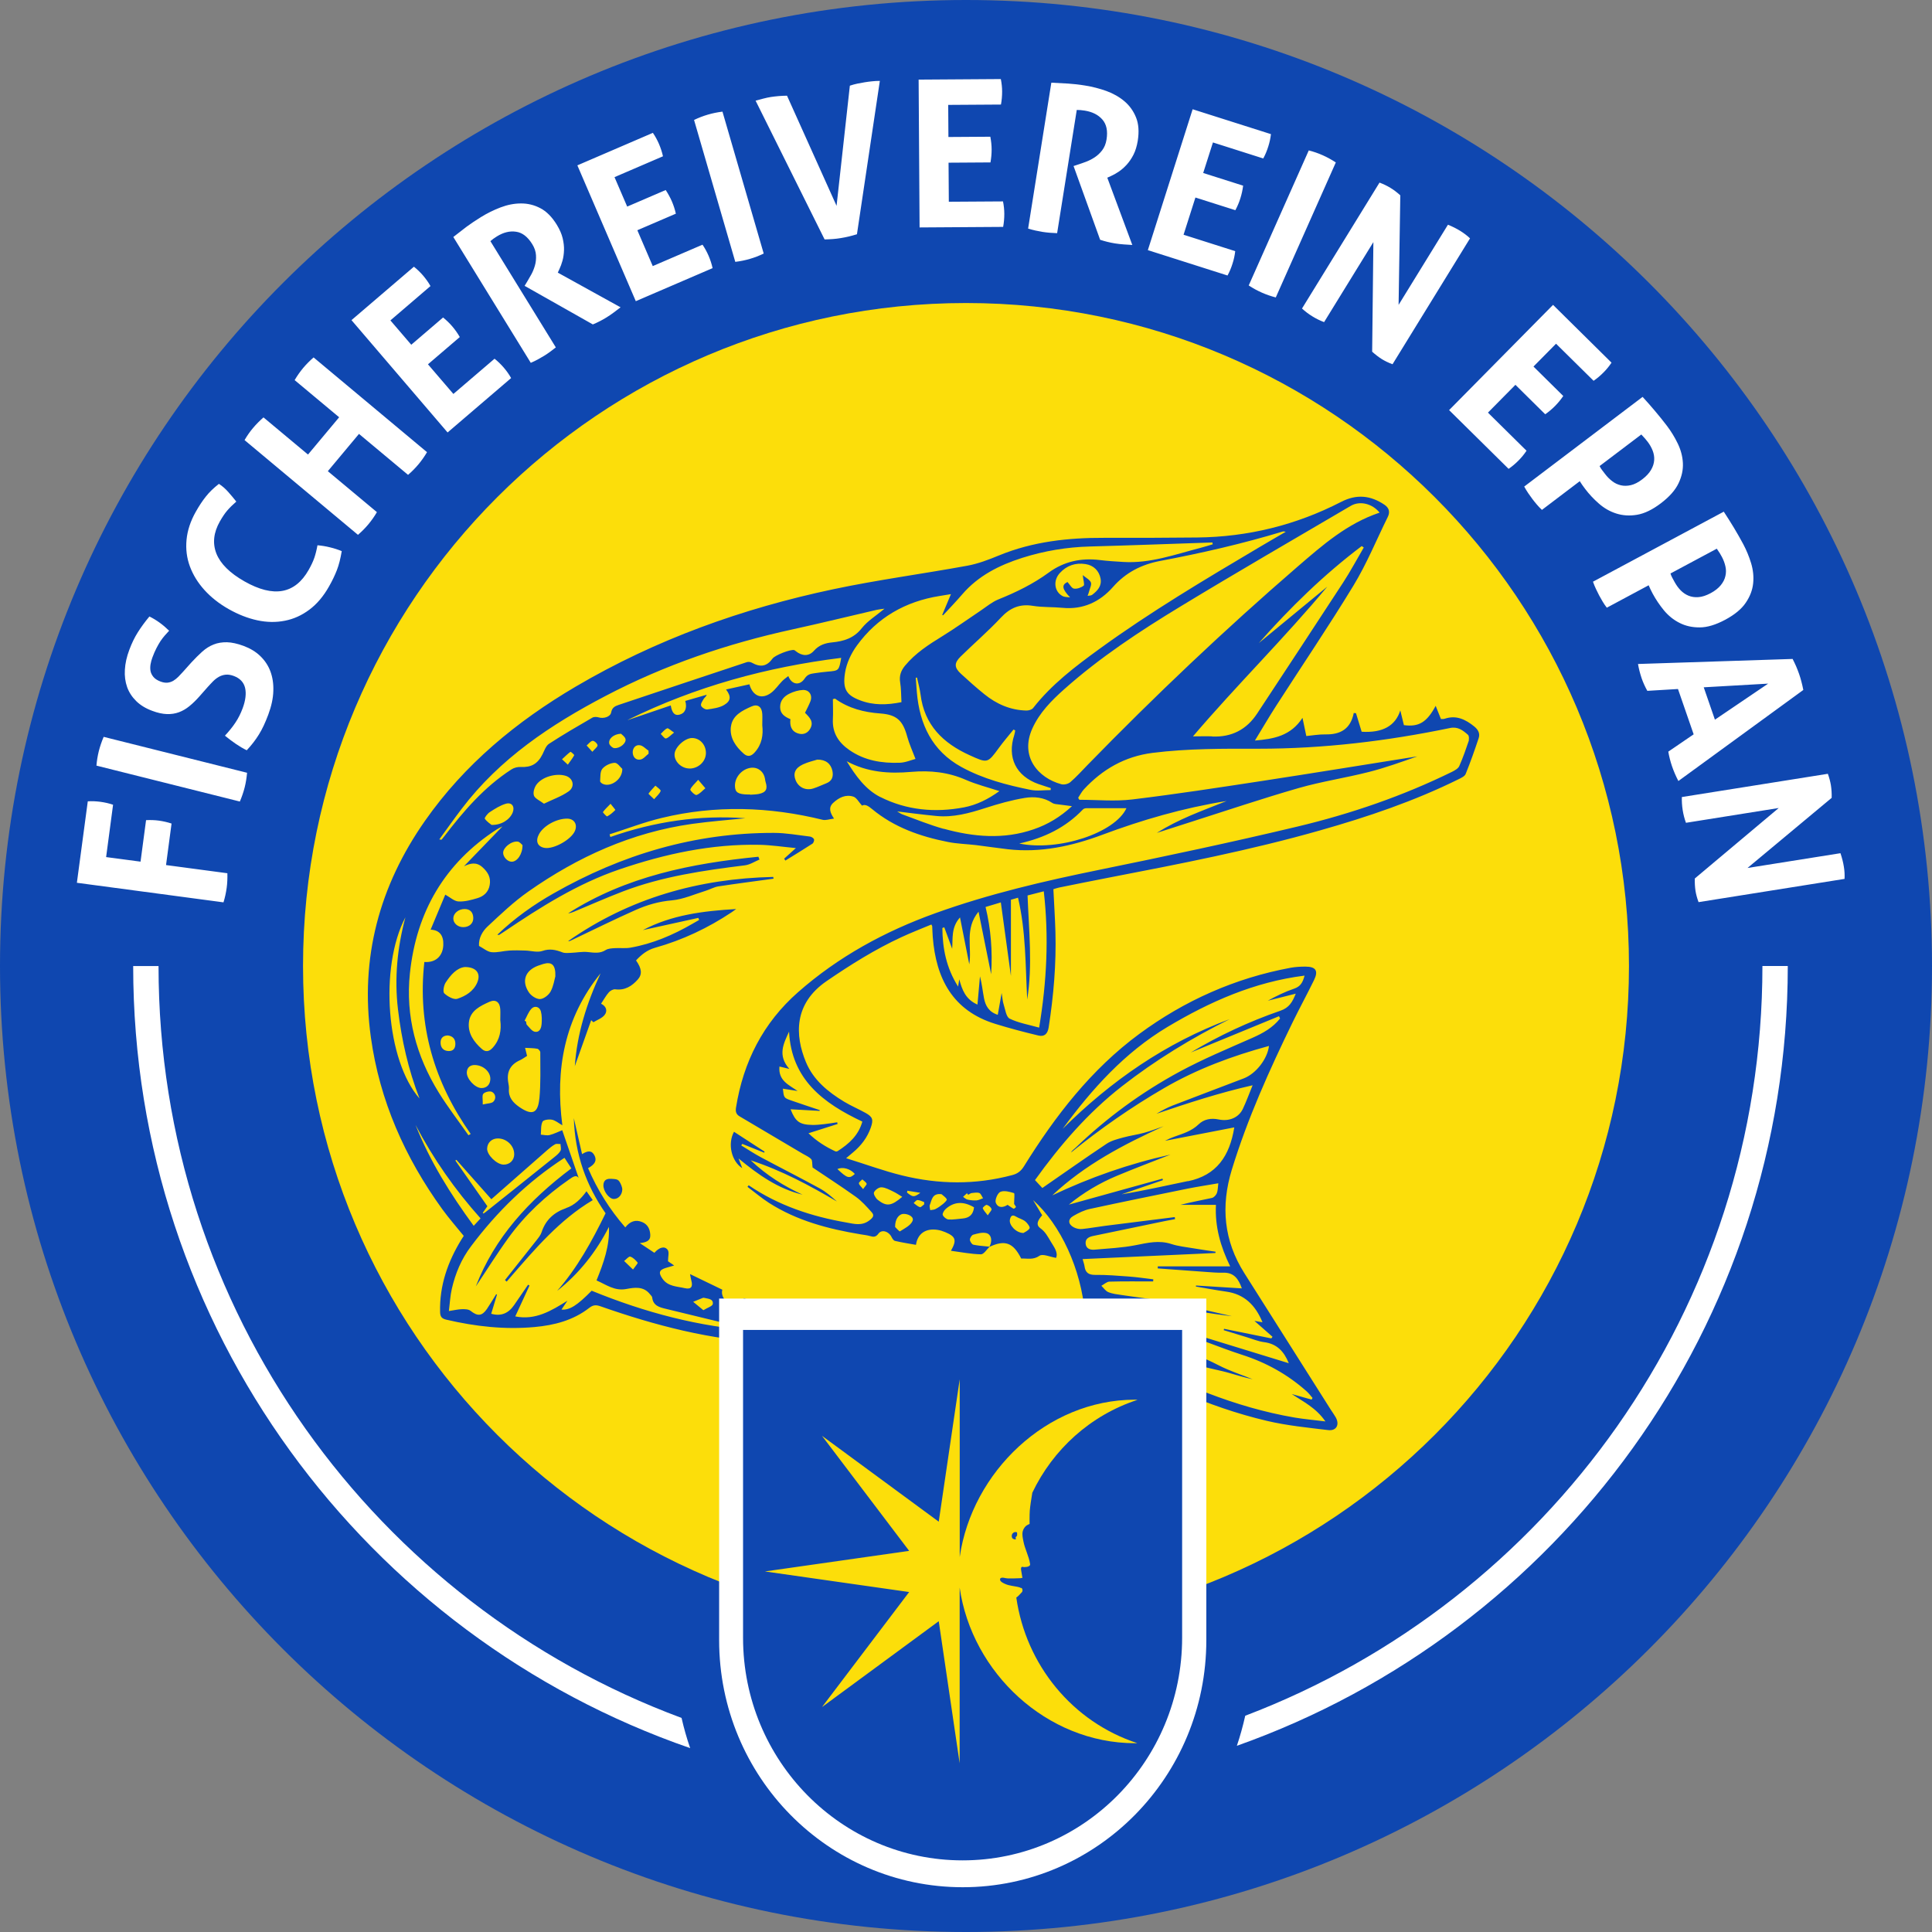
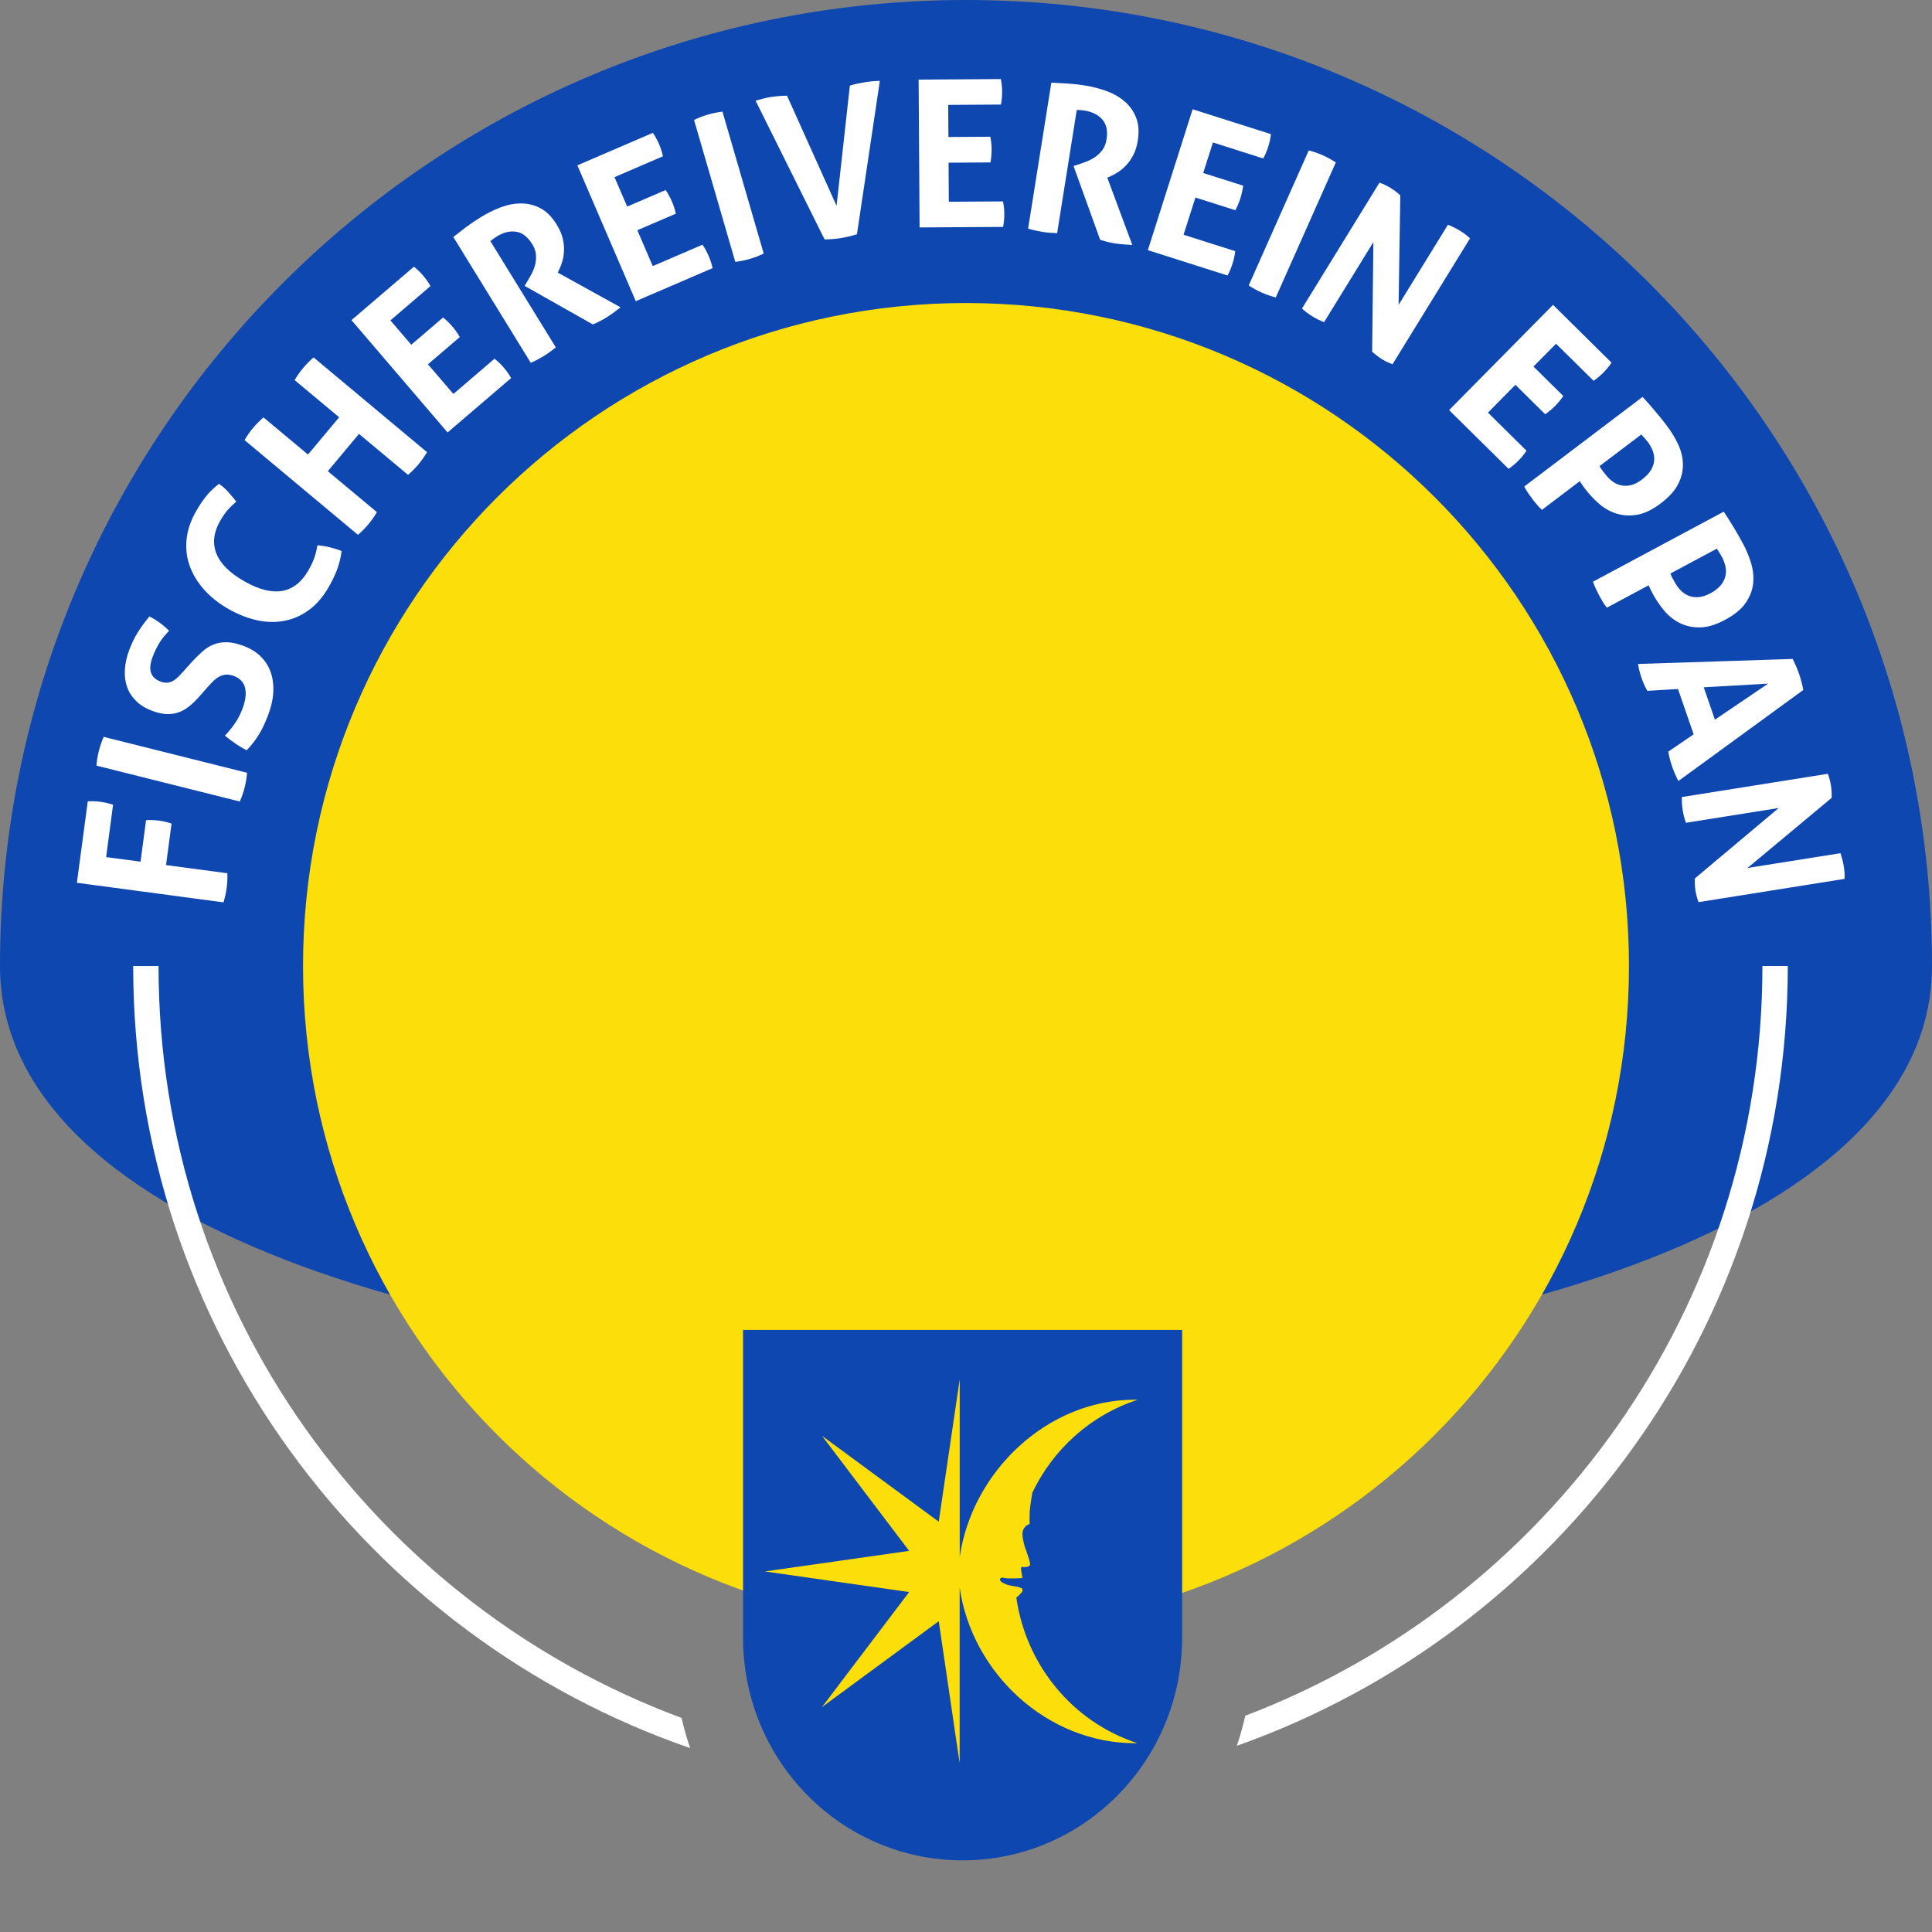
<svg xmlns="http://www.w3.org/2000/svg" id="Ebene_1" data-name="Ebene 1" viewBox="0 0 283.46 283.46">
  <rect x="0" y="0" width="283.46" height="283.46" fill="#808080" stroke="none" />
  <defs>
    <style>
      .cls-1 {
        fill: none;
      }

      .cls-2 {
        fill: #fcde0a;
      }

      .cls-3 {
        fill: #0f47b0;
      }

      .cls-4 {
        fill: #fff;
      }

      .cls-5 {
        clip-path: url(#clippath);
      }
    </style>
    <clipPath id="clippath">
      <rect class="cls-1" width="283.46" height="283.46" />
    </clipPath>
  </defs>
  <g class="cls-5">
-     <path class="cls-3" d="M141.73,0C220.01,0,283.46,63.46,283.46,141.73s-63.46,141.73-141.73,141.73S0,220.01,0,141.73,63.46,0,141.73,0" />
+     <path class="cls-3" d="M141.73,0C220.01,0,283.46,63.46,283.46,141.73S0,220.01,0,141.73,63.46,0,141.73,0" />
    <path class="cls-2" d="M141.73,44.46c53.72,0,97.27,43.55,97.27,97.27s-43.55,97.27-97.27,97.27-97.27-43.55-97.27-97.27,43.55-97.27,97.27-97.27" />
    <path class="cls-2" d="M151.44,224.03s0-.21.08-.26c.07-.05.19.04.27,0,.07-.03.08-.14.15-.18.09-.04.19,0,.29,0,.16-.01.32-.05.49-.06.36-.02.72,0,1.08,0,.27,0,.8.02.8.02,0,0-.04-.26,0-.38.02-.07.05-.14.11-.18.06-.04.21-.02.21-.02" />
    <path class="cls-2" d="M150.57,224.33s0-.18.07-.23c.07-.05.17.03.24,0,.06-.03.07-.13.13-.16.08-.04.17,0,.26,0,.14-.01.29-.05.43-.06.32-.02.64,0,.95,0,.24,0,.71.02.71.02,0,0-.04-.23,0-.34.02-.06.05-.12.1-.16.05-.03.18-.02.18-.02" />
-     <path class="cls-3" d="M116.02,192.44c.07.22.26.28.41.4,2.91,2.22,5.81,4.44,8.71,6.67.31.24.64.48.86.79.91,1.31,2.15,1.96,3.71,2.19.97.14,1.94.37,2.86.69,3.23,1.11,6.53,1.81,9.98,1.69-.21-.06-.42-.13-.63-.18-2.72-.63-5.53-1.03-8.15-1.95-2.61-.91-5.17-2.12-7.49-3.61-2.64-1.7-5.04-3.8-7.44-5.85-.86-.74-1.74-.87-2.82-.83M83.05,177.26c-1.76.61-3,1.72-3.59,3.53-.14.42-.44.79-.72,1.15-1.54,1.96-3.1,3.91-4.65,5.87.08.08.17.16.25.23.19-.22.38-.45.57-.67,3.63-4.17,7.2-8.4,12.06-11.29-.29-.41-.61-.86-.92-1.3-.81,1.11-1.72,2.03-3,2.47M91.3,174.53c.01-.35-.23-.87-.38-1.11-.24-.4-.52-.42-1.14-.46-.5-.04-.93.03-1.13.41-.07.12-.11.28-.12.48-.04.9.82,2.04,1.51,2.06.68.02,1.23-.59,1.26-1.38M112.17,168.96c-1.48-.96-2.95-1.92-4.48-2.91-.98,1.8-.35,4.35,1.21,5.34-.18-.46-.36-.94-.54-1.42,2.86,2.36,5.77,4.44,9.39,5.31-2.72-1.25-5.23-2.8-7.61-5.04,4.65,1.52,8.68,3.72,12.65,6.04-.8-.72-1.6-1.42-2.52-1.92-2.83-1.55-5.7-3-8.54-4.52-1.02-.54-1.98-1.18-2.97-1.78.05-.08.09-.16.14-.23,1.07.43,2.15.86,3.22,1.29.02-.05.04-.1.06-.15M113.45,128.66c-10.93.25-21.05,3.09-30.1,9.42.21.03.37-.06.54-.15,3.12-1.48,6.21-3.02,9.37-4.42,1.67-.74,3.41-1.25,5.3-1.41,1.69-.15,3.33-.9,4.99-1.41.62-.19,1.21-.54,1.84-.64,2.7-.41,5.4-.76,8.11-1.13-.02-.09-.04-.18-.06-.27M111.26,125.7c-9.82.98-19.38,2.87-27.9,8.3.29-.02.55-.12.81-.22,2.43-1.01,4.84-2.08,7.3-3.02,5.74-2.18,11.77-3.05,17.82-3.8.74-.09,1.43-.55,2.14-.85-.05-.14-.1-.28-.16-.41M119.18,123.8c.17-.11.31-.48.25-.65-.06-.19-.37-.38-.59-.41-1.77-.21-3.53-.54-5.3-.54-11.58-.02-22.29,3.16-32.31,8.87-2.96,1.68-5.72,3.64-8.26,6.07.21.03.24.05.26.03.25-.16.5-.32.74-.48,5.33-3.6,10.75-7.03,16.9-9.13,6.69-2.28,13.51-3.76,20.62-3.61,1.68.04,3.35.3,5.28.48-.72.65-1.22,1.1-1.72,1.55.06.09.12.19.18.28,1.32-.81,2.64-1.62,3.94-2.46M92.88,186.27c-.57-.55-.94-.9-1.31-1.26.31-.23.69-.71.9-.64.42.13.8.52,1.09.89.06.07-.34.51-.69,1.01M103.21,192.24c-.55-.46-1.03-.85-1.51-1.24.48-.19.95-.39,1.43-.58.06-.02.13-.01.19,0,.55.14,1.36.13,1.26.9-.04.32-.8.55-1.38.91M110.84,194.15c-.18-.09-.37-.18-.55-.27-.19-.23-.39-.46-.58-.69.21-.16.44-.47.61-.44.29.06.68.28.77.53.09.23-.15.58-.25.88M215.55,108.53c-.44,1.3-.89,2.61-1.45,3.87-.16.36-.65.63-1.04.83-7.25,3.56-14.86,6.17-22.69,8.04-9.64,2.3-19.34,4.36-29.05,6.34-8.14,1.66-16.21,3.54-24.05,6.36-7.43,2.67-14.25,6.38-20.19,11.61-5.11,4.49-8.02,10.21-9.09,16.9-.1.6,0,1.01.54,1.32,3.09,1.82,6.18,3.65,9.26,5.48.42.25.91.44,1.23.79.19.2.12.65.2,1.22,1.92,1.3,4.16,2.74,6.33,4.29.87.62,1.6,1.45,2.33,2.26.43.47.24.78-.32,1.21-1.11.85-2.21.52-3.34.32-5.14-.89-10.02-2.5-14.38-5.47-.06.08-.12.15-.17.23,1.05.79,2.05,1.64,3.15,2.35,4.11,2.63,8.71,3.83,13.46,4.62.45.08.92.12,1.36.25.51.15.85.18,1.24-.35.49-.67,1.52-.34,1.92.48.11.23.3.53.51.58,1.02.24,2.05.4,3.08.58.24-1.65,1.43-2.46,3.15-2.2.39.06.77.18,1.13.33,1.56.65,1.74,1.17.85,2.74,1.5.2,2.95.49,4.41.52.4,0,.82-.68,1.23-1.08,0-.01,0-.02.02-.04-.49-.05-.99-.09-1.48-.15-.3-.04-.6-.08-.89-.14-.22-.05-.5-.48-.51-.73,0-.26.26-.67.49-.74.61-.17,1.3-.37,1.89-.24.2.04.35.13.47.26.36.38.37,1.08.02,1.74,0,0,.01,0,.02,0,0,0-.03.03-.03.03h0c2.29-1.07,3.49-.64,4.67,1.71.89-.04,1.75.24,2.69-.41.47-.33,1.53.17,2.43.31.33-.82-.32-1.61-.79-2.4-.42-.7-.78-1.42-1.52-1.95-.78-.56-.26-1.29.27-1.9-.4-.67-.8-1.33-1.34-2.23,4.04,3.61,7.07,10.14,7.61,16.71-11.25.26-22.47.14-33.68-1.01,1.07.17,2.14.34,3.21.5,1.11.17,2.21.35,3.33.49,8.25,1.01,16.53,1.71,24.85,1.58.33,0,.66,0,.99-.02,1.71-.07,1.72-.06,1.52,1.83-12.89.26-25.74-.08-38.53-2.45,5.08,3.86,10.51,7,16.79,8.45-5.15-1.57-9.48-4.77-14.15-7.36,4.58,1.68,9.17,3.36,13.75,5.05.05-.11.09-.23.14-.34-2.27-1.06-4.53-2.12-6.9-3.24,2.04.26,4.04.23,5.84.83,1.42.47,2.6,1.7,3.89,2.59-.04.08-.09.16-.13.24-.4-.04-.81-.08-1.31-.13,1.19.67,2.3,1.29,3.4,1.91-.03.08-.05.16-.08.24-.76.06-1.52.12-2.28.18,3.28.33,4.76,2.33,5.2,5.65-1.76-.13-3.46-.16-5.13-.4-8.86-1.26-16.66-5.04-23.77-10.32-1.5-1.11-2.41-2.78-3.08-4.53-.24-.62-.59-.94-1.22-1.12-.91-.25-1.8-.62-2.69-.93-.17.62-1.14,1.05-1.85.84-.93-.28-1.55-1.21-1.31-2.09-1.51-.73-3.04-1.47-4.74-2.29.08.41.12.68.19.94.26.91-.03,1.34-.94,1.13-1.15-.27-2.46-.23-3.27-1.36-.65-.91-.53-1.32.52-1.63.34-.1.69-.2,1.17-.34-.43-.3-.76-.53-.9-.62,0-.67.2-1.32-.04-1.66-.44-.62-1.23-.41-1.96.42-.63-.42-1.28-.85-2.14-1.42.93-.11,1.58-.32,1.54-1.2-.04-.85-.37-1.55-1.19-1.89-.98-.41-1.79-.1-2.48.78-2.3-2.64-4.1-5.52-5.46-8.69,1.02-.56,1.31-1.12.95-1.85-.4-.8-1-.73-1.83-.21-.4-1.74-.77-3.38-1.21-5.28.17,5.33,1.83,9.9,4.66,13.96-2,4.09-4.14,8-7.11,11.39,3.23-2.55,5.72-5.71,7.6-9.39.13,2.77-.78,5.28-1.82,7.85,1.43.62,2.63,1.58,4.36,1.26,1.17-.22,2.53-.45,3.48.76.12.16.31.31.33.48.13,1.22,1.09,1.45,2.01,1.67,4.09,1.01,8.19,1.98,12.28,2.97.34.08.69.17,1.03.25-8.41-.55-16.43-2.7-24.2-5.88-2.14,2.17-3.22,2.86-4.43,2.77.3-.45.59-.88.87-1.3-2.36,1.47-4.69,2.9-7.65,2.3.68-1.48,1.39-3,2.09-4.53-.07-.04-.14-.08-.21-.12-.68,1-1.37,1.99-2.05,2.99-.81,1.18-1.89,1.69-3.36,1.27.28-.94.57-1.87.85-2.81-.04-.02-.08-.04-.12-.06-.45.72-.88,1.46-1.36,2.17-.74,1.07-1.38,1.08-2.4.27-.3-.24-.84-.25-1.27-.24-.54.01-1.09.15-1.91.27.15-1.21.2-2.25.43-3.25.52-2.26,1.39-4.36,2.82-6.25,3.82-5.09,8.29-9.46,13.71-12.98.32.49.66,1,1.01,1.55-6.21,4.66-11.27,10.16-14.02,17.32,1.55-2.31,3.1-4.8,4.82-7.17,2.44-3.36,5.46-6.16,8.88-8.53.53-.37,1.04-.73,1.39-.22-.75-2.18-1.57-4.57-2.41-7-.54.21-1.18.54-1.85.71-.4.1-.86-.03-1.29-.06.06-.64-.02-1.36.25-1.9.13-.27.93-.38,1.38-.29.51.1.97.5,1.53.82-1.08-8.23.32-15.77,5.61-22.3-2.04,4.37-3.46,8.91-3.78,13.62.77-2.17,1.59-4.45,2.4-6.74.11.1.21.2.32.3.56-.34,1.26-.58,1.64-1.06.45-.56.3-1.26-.51-1.66.41-.61.72-1.2,1.15-1.68.21-.24.64-.47.94-.43,1.41.18,2.42-.46,3.29-1.43.68-.76.6-1.61-.25-2.81.78-.84,1.62-1.53,2.8-1.86,4.03-1.13,7.77-2.9,11.25-5.22.15-.1.3-.21.64-.46-4.92.29-9.5.88-13.68,3.09,2.7-.59,5.41-1.19,8.13-1.79.04.1.08.2.12.3-.34.19-.68.39-1.01.58-2.84,1.64-5.83,2.92-9.08,3.49-.75.13-1.53.02-2.3.07-.44.03-.96.05-1.31.27-.87.56-1.74.39-2.66.3-.82-.08-1.65.09-2.48.12-.4.01-.85.07-1.21-.07-.97-.37-1.86-.59-2.95-.21-.74.26-1.68-.04-2.53-.06-.77-.02-1.55-.05-2.31,0-.88.05-1.77.33-2.63.24-.62-.07-1.19-.58-1.83-.92-.07-1.15.5-2.14,1.27-2.86,1.92-1.79,3.84-3.63,5.99-5.13,7.24-5.08,15.15-8.66,23.99-9.91,2.64-.37,5.3-.57,7.85-.83-6.72-.5-13.36.48-19.83,2.75-.04-.13-.07-.26-.11-.39,2.55-.81,5.07-1.79,7.67-2.41,7.87-1.9,15.75-1.65,23.6.28.45.11.98-.1,1.66-.18-.6-.89-.85-1.63-.13-2.3.84-.78,1.84-1.29,2.97-.92.47.15.79.8,1.27,1.32.42-.25.9.02,1.48.51,3.23,2.68,7.07,4.02,11.12,4.82,1.35.27,2.75.3,4.12.46,1.56.19,3.12.43,4.68.61,4.8.54,9.37-.45,13.84-2.12,5.84-2.18,11.8-3.92,18.25-4.96-1.94.78-3.65,1.42-5.33,2.14-1.69.73-3.34,1.55-4.92,2.54,1.6-.51,3.2-1.03,4.8-1.54,5.33-1.7,10.64-3.49,16.02-5.04,3.38-.97,6.89-1.49,10.3-2.36,2.41-.61,4.77-1.47,7.11-2.29-7.58,1.2-15.15,2.44-22.73,3.6-6.35.97-12.7,1.95-19.08,2.72-2.56.31-5.18.05-7.78.05-.05-.1-.11-.19-.17-.29.27-.41.5-.87.83-1.23,2.73-2.95,6.01-4.84,10.07-5.36,5.19-.65,10.39-.62,15.6-.61,9.46,0,18.81-1.12,28.06-3.04,1.15-.24,1.9.35,2.63,1,.16.14.18.57.1.81M177.86,108.04c-.82-.04-1.64,0-2.83,0,6.5-7.62,13.47-14.46,19.71-21.97-3.35,2.76-6.7,5.52-10.05,8.28,4.6-5.21,9.55-10.04,15.1-14.23.1.07.2.14.3.21-1.01,1.72-1.95,3.49-3.04,5.16-4.17,6.41-8.39,12.79-12.59,19.18-1.56,2.38-3.76,3.51-6.61,3.39M202.42,75.21c-4.75,1.58-8.39,4.78-12.02,7.91-10.71,9.25-20.97,18.99-30.85,29.13-.83.85-1.62,1.74-2.52,2.51-.31.27-.93.41-1.32.3-3.41-.92-6.11-4.07-4.24-8.19,1.05-2.31,2.79-4.07,4.64-5.72,5.26-4.69,11.14-8.56,17.14-12.2,8.25-5.01,16.61-9.84,24.93-14.73,1.33-.78,3.15-.35,4.24,1M188.63,78.03c-1.39.81-2.66,1.54-3.92,2.29-7.96,4.72-15.92,9.45-23.42,14.9-3.52,2.56-6.99,5.18-9.71,8.66-.19.25-.67.38-1.01.37-2.33-.06-4.36-.95-6.15-2.4-1.18-.95-2.31-1.96-3.43-2.99-.99-.91-1.02-1.57-.06-2.52,1.95-1.92,4.04-3.71,5.9-5.7,1.34-1.44,2.76-2.07,4.72-1.75,1.42.23,2.9.15,4.34.29,3.01.29,5.47-.87,7.39-3.04,1.89-2.15,4.2-3.32,6.94-3.84,6.08-1.15,12.11-2.53,18.04-4.33.06-.02.12.01.37.05M156.99,87.65c-.36-.06-.77-.03-1.08-.19-1.22-.64-1.44-2.27-.41-3.39,1-1.09,2.29-1.54,3.76-1.31,1.2.18,1.99.99,2.21,2.11.21,1.11-.44,1.8-1.23,2.4-.17.13-.44.11-.67.15.08-.22.17-.43.22-.65.11-.45.4-.98.26-1.32-.17-.41-.72-.67-1.19-1.07.08.78.3,1.41.13,1.55-.37.29-.97.5-1.42.43-.34-.05-.6-.59-.95-.97-.88.42-.82,1.01.39,2.27M177.93,79.86c-.6.17-1.19.37-1.79.52-3.72.96-7.38,2.31-11.32,2.07-1.15-.07-2.3-.14-3.45-.28-2.74-.34-5.26.2-7.49,1.83-2.28,1.67-4.78,2.89-7.39,3.94-.92.37-1.73,1.05-2.57,1.62-1.89,1.26-3.73,2.59-5.66,3.78-2,1.23-3.96,2.49-5.48,4.33-.6.73-.87,1.49-.71,2.46.15.9.13,1.84.19,2.89-2.12.42-4.1.49-6.1-.28-1.98-.76-2.55-1.64-2.18-4.02.21-1.4.9-2.86,1.75-4.02,2.99-4.11,7.12-6.46,12.13-7.26.51-.08,1.02-.17,1.66-.27-.46,1.1-.87,2.07-1.28,3.05.04.02.08.04.12.06.94-1.02,1.91-2.02,2.81-3.07,2.37-2.75,5.44-4.29,8.83-5.37,3.23-1.02,6.52-1.57,9.91-1.66,5.99-.16,11.98-.39,17.97-.59.02.09.03.19.05.28M122.2,105.51c.05-.97,0-1.96,0-2.93.1-.03.2-.05.31-.08,1.99,1.43,4.25,2.01,6.66,2.18,2.41.18,3.3,1.04,3.94,3.41.29,1.06.76,2.07,1.21,3.26-.66.17-1.49.54-2.34.56-2.61.09-5.13-.32-7.34-1.85-1.6-1.1-2.55-2.53-2.44-4.56M129.17,116.95c-2.2-1.11-3.64-3.15-4.94-5.26,3.01,1.62,6.19,1.85,9.46,1.56,2.76-.24,5.43.03,8.02,1.17,1.53.67,3.17,1.08,4.92,1.65-1.64,1.19-3.36,2.04-5.22,2.39-4.22.8-8.39.42-12.24-1.52M152.35,115.03c.6.21,1.22.4,1.82.6,0,.1-.02.19-.02.29-.98,0-1.99.16-2.93-.03-3.52-.71-7-1.62-10.17-3.36-4.29-2.36-6.13-6.25-6.53-10.96-.06-.71-.11-1.42-.16-2.13.06,0,.12-.02.18-.03.18.83.41,1.64.52,2.48.55,4.47,3.29,7.14,7.19,8.91,2.65,1.2,2.63,1.22,4.32-1.09.67-.92,1.42-1.78,2.13-2.67.08.04.17.08.25.12-.04.22-.06.44-.13.65-1.09,3.33.24,6.05,3.55,7.23M158.87,118.77c.12-.12.34-.19.51-.19,1.94-.01,3.87,0,5.89,0-1.69,3.64-9.98,6.36-15.73,5.18,3.76-.84,6.83-2.38,9.33-4.98M138.46,121.61c-2.05-.57-4.04-1.39-6.05-2.12-.26-.09-.5-.28-.78-.44,1.99.24,3.87.49,5.76.67,2.48.24,4.82-.41,7.15-1.16,1.9-.61,3.85-1.17,5.81-1.49,1.36-.22,2.8-.1,4.05.74.28.18.69.18,1.04.23.54.08,1.09.14,1.84.24-1.75,1.61-3.57,2.69-5.61,3.39-4.41,1.53-8.84,1.13-13.22-.08M117.78,112.16c.79-.37,1.67-.56,2.13-.71,1.26-.02,2,.62,2.22,1.65.17.82-.04,1.5-.91,1.83-.64.25-1.27.56-1.92.76-1.12.34-2.16-.19-2.57-1.23-.39-.97-.08-1.77,1.06-2.3M115.96,105.51c-.83-.34-1.5-.79-1.5-1.77,0-.98.6-1.6,1.39-1.98.6-.29,1.29-.5,1.95-.53.96-.03,1.45.81,1.09,1.7-.22.55-.5,1.07-.78,1.65.65.65,1.39,1.35.71,2.42-.4.63-1.04.83-1.72.61-1.02-.32-1.24-1.15-1.13-2.1M110.25,112.64c1.01-.08,1.83.6,1.99,1.63.02.16.04.32.09.47.33,1.03.06,1.53-1.01,1.75-.42.08-.85.08-1.27.11,0,0,0-.02,0-.03-.1,0-.2,0-.3,0-1.48-.03-1.9-.31-1.92-1.26-.03-1.32,1.1-2.56,2.43-2.67M107.24,106.63c.2-1.68,1.67-2.38,3.02-2.98.92-.41,1.52.07,1.58,1.09.03.53,0,1.06,0,1.68.16,1.4-.04,2.78-1.11,3.97-.53.6-1.05.68-1.61.19-1.18-1.04-2.08-2.32-1.89-3.94M102.43,114.4c.49.58.77.91,1.06,1.25-.43.35-.81.83-1.3.99-.21.07-.96-.66-.91-.8.18-.46.63-.82,1.16-1.43M101.15,112.75c-1.17,0-2.23-1.02-2.18-2.1.04-1.02,1.5-2.37,2.57-2.37,1.14,0,2.05.99,2.03,2.23-.02,1.23-1.11,2.25-2.41,2.25M97.89,106.86c.16-.07.51.3,1.01.62-.54.42-.84.79-1.2.87-.2.04-.5-.43-.76-.67.31-.29.58-.66.95-.82M96.16,115.27c.28.26.82.61.77.77-.13.4-.53.71-.96,1.22-.42-.41-.85-.78-.82-.82.29-.42.66-.78,1-1.16M93.89,109.34c.45.07.84.52,1.26.8,0,.15,0,.29.01.44-.39.3-.75.78-1.19.86-.68.13-1.13-.38-1.14-1.06,0-.63.42-1.14,1.05-1.04M92.12,105.62c9.89-4.88,20.35-7.74,31.3-9.1-.33,1.88-.33,1.88-1.98,2.02-.66.06-1.31.14-1.96.24-.55.08-1,.15-1.41.76-.73,1.11-1.92.94-2.41-.35-.33.27-.64.47-.89.73-.55.56-1,1.25-1.62,1.72-1.36,1.03-2.71.52-3.2-1.24-1.13.25-2.27.5-3.43.76.75.99.75,1.66-.27,2.27-.71.42-1.63.54-2.48.66-.29.04-.82-.29-.91-.56-.09-.27.21-.69.4-1.01.11-.18.34-.3.43-.59-1.05.3-2.1.6-3.15.91.31,1.05-.04,1.83-.87,2.02-.67.16-1.07-.24-1.26-1.36-2.11.71-4.2,1.43-6.29,2.14M90.14,109.77c-.28-.03-.69-.39-.75-.67-.15-.69.63-1.4,1.72-1.45.15.16.57.42.66.77.16.6-.84,1.43-1.64,1.34M89.58,117.93c.34.44.73.88.7.91-.36.36-.75.71-1.2.94-.08.04-.65-.58-.62-.63.27-.39.64-.72,1.12-1.22M88.43,115.01c-.16-.08-.39-.28-.38-.4.05-.62-.02-1.4.33-1.82.4-.48,1.19-.85,1.81-.87.42-.01.86.68,1.11.89.04,1.59-1.78,2.75-2.87,2.19M86.95,108.69c.22-.03.69.39.72.65.03.23-.39.52-.76.96-.38-.42-.61-.67-.84-.92.29-.25.56-.64.88-.69M78.34,116.72c-.17-.43.06-1.17.36-1.59.85-1.18,2.92-1.73,4.31-1.3,1.1.35,1.4,1.61.39,2.3-1.05.73-2.3,1.16-3.59,1.79-.62-.47-1.3-.74-1.48-1.2M83.31,112.19c-.42-.39-.64-.59-.85-.79.41-.38.8-.77,1.24-1.1.04-.03.58.44.55.5-.23.44-.55.83-.94,1.39M84.37,121.87c-.5,1.28-3.12,2.76-4.47,2.53-1.04-.18-1.37-.99-.82-2.01.66-1.24,2.59-2.3,4.14-2.28,1,.01,1.53.81,1.15,1.76M129.76,89.32c-1.23,1.03-2.48,1.78-3.33,2.86-1.16,1.46-2.62,1.9-4.33,2.07-1.01.1-1.92.37-2.68,1.23-.76.86-1.76.78-2.66.06-.07-.06-.15-.13-.23-.16-.56-.14-2.82.75-3.18,1.24-.84,1.16-1.76,1.33-3.06.6-.19-.11-.51-.14-.72-.07-6.28,2.08-12.55,4.18-18.82,6.28-.53.18-.95.39-1.08,1.09-.11.66-1.12.95-1.81.74-.29-.09-.71-.11-.96.04-2.14,1.24-4.28,2.48-6.35,3.83-.46.3-.68.99-.95,1.53-.71,1.42-1.66,1.95-3.22,1.87-.44-.02-.96.11-1.33.35-4,2.58-7.04,6.13-9.9,9.86-.12.16-.24.31-.37.46,0,0-.04,0-.33-.04,1.15-1.57,2.19-3.06,3.3-4.51,5.58-7.35,13.03-12.32,21.07-16.53,8.69-4.56,17.89-7.69,27.47-9.78,4.12-.9,8.21-1.91,12.32-2.86.31-.07.63-.1,1.14-.17M75.97,123.48c.29.04.55.4.69.51.02,1.34-.79,2.45-1.59,2.44-.6,0-1.25-.68-1.25-1.31,0-.77,1.22-1.76,2.16-1.64M72.12,121.03c-.2-.17-.69-.47-.99-.91-.08-.12.39-.75.72-.96.75-.49,1.54-1,2.38-1.24.89-.25,1.34.46.98,1.32-.43,1.02-1.64,1.83-3.09,1.79M72.92,121.67c.23-.15.49-.26.8-.42-1.93,2-3.79,3.93-5.65,5.85.94-.45,1.82-.67,2.72.14.8.72,1.25,1.5,1.06,2.6-.18,1.04-.86,1.65-1.78,1.93-.91.27-1.88.54-2.8.49-.63-.03-1.23-.61-1.94-1-.64,1.53-1.38,3.31-2.15,5.14,1.32.05,1.93.87,1.86,2.29-.08,1.6-1.14,2.58-2.78,2.45-1.04,9.3,1.45,17.64,6.8,25.23-.11.06-.22.12-.33.19-1.46-2.09-3.02-4.11-4.36-6.27-3.3-5.35-4.89-11.2-4.23-17.47.94-9.01,5.09-16.18,12.78-21.15M59.48,134.58c-1.19,4.44-1.63,8.95-1.09,13.51.53,4.48,1.52,8.86,3.16,13.08-4.86-5.54-5.93-19.23-2.07-26.59M75.45,169.33c-.01.91-.66,1.55-1.56,1.54-1,0-2.46-1.43-2.42-2.36.04-.89.71-1.5,1.62-1.48,1.27.02,2.37,1.1,2.35,2.31M70.65,159.64c-.95,0-2.23-1.38-2.16-2.34.05-.72.53-1.06,1.2-1.04,1.25.04,2.28,1.01,2.25,2.06-.02.81-.53,1.32-1.29,1.32M70.92,160.47c.25-.27.95-.43,1.26-.27.53.28.66.97.21,1.43-.26.27-.82.24-1.56.42.02-.75-.13-1.34.09-1.58M65.71,151.92c.69.09,1.1.48,1.1,1.23,0,.67-.31,1.08-1.01,1.06-.76-.03-1.15-.51-1.16-1.22-.01-.64.33-1.06,1.07-1.07M67.96,136.03c-.81,0-1.47-.59-1.45-1.3.02-.74.77-1.36,1.66-1.36.79,0,1.25.47,1.27,1.31.02.79-.59,1.35-1.47,1.35M70.03,144.14c-.56,1.31-1.72,2-2.93,2.4-.52.17-1.43-.34-1.92-.8-.23-.22-.07-1.15.2-1.57.74-1.13,1.63-2.16,2.82-2.29,1.71,0,2.37.97,1.83,2.25M73.41,149.74c.16,1.4-.04,2.78-1.11,3.97-.53.6-1.05.68-1.61.19-1.18-1.04-2.08-2.32-1.89-3.94.2-1.68,1.67-2.38,3.02-2.98.92-.41,1.52.07,1.58,1.09.03.53,0,1.06,0,1.68M79.13,161.19c-.21,2.2-1.08,2.5-2.92,1.24-.94-.65-1.64-1.42-1.54-2.68.02-.29-.04-.59-.09-.88-.28-1.52.23-2.64,1.67-3.3.36-.16.68-.4,1.08-.65-.09-.37-.17-.67-.29-1.18.67.04,1.24.03,1.79.13.18.03.44.34.44.52,0,2.27.08,4.55-.13,6.8M79.23,146.58c-.55.02-1.31-.49-1.64-.99-1.11-1.67-.52-3.22,1.37-3.91.25-.09.5-.17.75-.25,1.23-.36,1.83.11,1.77,1.82-.14.49-.27,1.44-.7,2.23-.29.52-1,1.08-1.54,1.1M79.45,150.32c-.04.59-.34,1.21-1.01,1.05-.44-.11-.78-.64-1.14-1.01-.1-.1-.08-.31-.11-.47-.07-.05-.15-.09-.22-.14.32-.59.56-1.27,1-1.75.47-.51,1.21-.29,1.39.39.16.61.15,1.29.1,1.93M71.51,176.98c-1.56-2.23-3.13-4.47-4.7-6.71.05-.04.1-.07.15-.1,1.73,1.95,3.46,3.9,5.13,5.78,2.84-2.49,5.5-4.84,8.17-7.18.37-.32.76-.65,1.18-.88.21-.12.53-.03.8-.04,0,.33.13.72,0,.98-.19.36-.55.65-.88.92-3.36,2.7-6.74,5.39-10.11,8.08-.1.08-.2.15-.31.22-.04-.04-.08-.07-.11-.11.21-.29.41-.59.67-.95M60.98,165.07c2.59,4.94,5.76,9.48,9.53,13.69-.35.38-.65.7-1.01,1.09-3.42-4.67-6.42-9.47-8.53-14.79M169.23,187.7c-1.2-.14-2.4-.32-3.6-.41-1.64-.12-3.29-.26-4.94-.24-.98.01-1.45-.34-1.57-1.27-.04-.29-.15-.56-.28-1.05,6.56-.3,13.02-.6,19.48-.89.01-.06.02-.13.03-.19-1.11-.17-2.22-.32-3.32-.51-1.06-.18-2.16-.29-3.17-.62-1.8-.59-3.48-.18-5.24.17-1.98.39-4.02.48-6.04.66-.62.05-1.24-.13-1.3-.9-.06-.77.56-1,1.15-1.12,3.51-.74,7.03-1.46,10.54-2.19.48-.1.96-.18,1.43-.27-.01-.1-.03-.2-.04-.3-3.43.43-6.85.85-10.28,1.29-1.11.14-2.21.35-3.32.46-.4.04-.86-.06-1.22-.25-.85-.45-.89-1.2-.06-1.67.76-.44,1.59-.85,2.44-1.03,4.76-1.03,9.53-2,14.3-2.97,1.45-.29,2.91-.51,4.53-.79-.08.59-.06,1.06-.22,1.46-.12.29-.44.63-.72.69-1.53.34-3.07.61-4.6,1.01h5.19c-.16,3.17.65,6.09,2.09,9.03h-10.62c0,.1,0,.2-.01.3,2.38.17,4.76.35,7.14.52.82.06,1.65.13,2.47.11,1.58-.05,2.25.92,2.73,2.3-2.29-.14-4.51-.28-6.73-.42,0,.05,0,.1-.01.15,1.47.25,2.94.53,4.42.74,2.71.37,4.33,2.02,5.35,4.5-.4-.07-.77-.13-1.18-.2.91.8,1.78,1.56,2.65,2.33-.06.08-.12.16-.17.24-2.31-.47-4.63-.94-6.94-1.41-.02.07-.04.13-.05.2,1.15.35,2.31.71,3.46,1.06.82.25,1.63.59,2.47.7,1.85.24,2.91,1.33,3.62,3.09-5.55-1.71-11.03-3.39-16.5-5.07-.03.08-.06.16-.09.24,1.56.59,3.11,1.2,4.67,1.78,1.67.62,3.33,1.25,5.02,1.8,3.54,1.13,6.71,2.88,9.49,5.35.33.29.6.66.89.99-.04.08-.08.17-.13.25-.97-.27-1.95-.54-2.92-.82,1.69,1.13,3.56,2.01,4.94,4.02-1.66-.21-3.11-.33-4.53-.57-8.77-1.51-16.84-4.96-24.65-9.09-1.28-.68-2.54-1.4-3.79-2.14-.28-.17-.46-.49-.69-.75.08-.07.17-.14.25-.21,1.67.81,3.34,1.63,5.02,2.44.02-.05.05-.09.07-.14-1.8-1.22-3.61-2.44-5.41-3.66.06-.1.12-.21.18-.31.58.25,1.16.5,1.75.74,2.47,1.02,4.94,2.01,7.39,3.05,1.48.63,2.9,1.39,4.38,1.99.92.37,1.92.56,2.9.81.92.23,1.86.41,2.77.66,1.23.34,2.44.74,3.69.99-1.66-.67-3.39-1.22-4.98-2.04-4.94-2.55-10.39-3.9-15.28-6.56-.88-.48-1.82-.86-2.7-1.43,2.02.42,4.05.85,6.07,1.27,0-.04.02-.09.03-.13-2.17-.78-4.33-1.57-6.5-2.35.03-.14.06-.28.09-.42,3.39.31,6.78.53,10.15.96,3.36.43,6.69,1.06,10.07,1.45-3.09-.69-6.16-1.45-9.27-2.06-2.29-.45-4.63-.7-6.94-1.05-.65-.1-1.33-.17-1.92-.42-.4-.16-.68-.61-1.02-.93.4-.21.79-.6,1.19-.61,2.14-.06,4.28-.03,6.41-.03,0-.1.01-.21.02-.31M174.32,173.28c-3.25.67-6.48,1.41-9.77,1.95,2.03-.69,4.05-1.39,6.07-2.08-.02-.07-.04-.15-.06-.22-4.58,1.27-9.16,2.54-13.74,3.81,2.15-1.77,4.52-3.17,7.08-4.24,2.56-1.07,5.16-2.05,7.83-3.1-6.06,1.34-11.8,3.35-17.34,5.98,4.77-4.49,10.46-7.46,16.34-10.14-.95.32-1.89.7-2.86.96-1.01.28-2.06.41-3.07.69-.84.23-1.73.45-2.44.92-3.15,2.1-6.23,4.28-9.43,6.49-.39-.41-.71-.76-1.08-1.16,3.69-5.14,7.76-9.86,12.74-13.75,4.93-3.85,10.23-7.08,15.82-9.86-9.39,3.48-17.41,9.06-24.5,16.09,4.3-5.85,9.1-11.19,15.38-14.95,6.2-3.7,12.72-6.6,20.11-7.53-.26,1.01-.61,1.6-1.52,1.91-1.34.45-2.61,1.08-3.87,1.77,1.32-.33,2.65-.67,4.1-1.03-.49,1.22-.96,2.06-2.25,2.5-4.64,1.6-9.09,3.69-13.15,6.13,4.2-1.73,8.57-3.53,12.94-5.32.05.11.1.22.16.33-1.07,1.35-2.51,2.16-4.08,2.85-3.58,1.58-7.21,3.09-10.65,4.95-5.59,3.02-10.69,6.76-15.29,11.18-.23.22-.51.38-.66.69,4.33-3.51,8.88-6.68,13.69-9.47,4.82-2.8,9.99-4.71,15.36-6.17-.22,1.89-1.89,4.06-3.7,4.76-3.47,1.33-6.96,2.64-10.43,3.98-.82.32-1.61.75-2.38,1.21,4.6-1.56,9.21-3.07,14.11-4.18-.53,1.29-.93,2.41-1.44,3.48-.6,1.25-1.98,1.86-3.53,1.54-1.13-.24-2.18-.04-2.95.71-1.02.99-2.29,1.36-3.55,1.81-.48.17-.94.37-1.39.61,3.37-.65,6.75-1.31,10.17-1.97-.67,4.2-2.6,7.04-6.8,7.9M151.06,180.21c-.19.36-.71.56-.9.69-1.09,0-2.15-1.18-1.99-1.95.09-.44.28-.83.88-.46.44.27.98.39,1.38.71.31.25.73.83.63,1.02M148.79,176.65s.15.19.28.43c.01.02-.28.29-.35.26-.28-.13-.53-.33-.89-.57-.53.36-1.37.58-1.73-.31-.16-.4.26-1.41.67-1.59.55-.24,1.36-.02,2,.18.13.04.02.87.02,1.6M144.92,178.31c-.35-.47-.62-.72-.73-1.04-.03-.1.43-.53.59-.49.28.07.6.34.7.6.06.16-.26.47-.56.93M144.22,175.81c-.31.11-.62.28-.94.31-.43.03-.88-.02-1.31-.11-.24-.05-.45-.27-.67-.41.19-.18.38-.35.57-.53.06.08.12.16.18.23.18-.09.34-.24.53-.26.37-.04.79-.12,1.11,0,.24.1.36.5.54.76M142.91,177.12c-.11,1.08-.7,1.58-1.69,1.66-.69.05-1.38.19-2.05.14-.31-.02-.73-.36-.85-.66-.08-.21.19-.66.42-.87,1.23-1.1,2.6-1.17,4.16-.26M138.34,176.66c-.34.28-.7.53-1.09.73-.22.12-.51.11-.77.16-.02-.25-.14-.54-.06-.75.29-.71.32-1.77,1.72-1.59.27.25.63.45.77.76.06.12-.34.5-.58.7M135.6,176.7c-.22.15-.48.46-.64.41-.33-.1-.61-.39-.91-.6.19-.16.38-.45.57-.44.32,0,.65.19.97.3,0,.11,0,.22,0,.33M135.03,175.01c-.94.68-1.09.65-1.96-.04.02-.09.04-.18.06-.27.55.09,1.11.18,1.9.31M132.67,178.1c.67.03,1.48.46,1.21,1.05-.29.66-1.16,1.08-1.84,1.51-.09.06-.56-.51-.71-.64-.02-1.19.58-1.96,1.33-1.92M132.37,175.6c-1.6,1.36-2.29,1.46-3.6.43-.3-.24-.65-.85-.54-1.09.16-.36.72-.76,1.1-.74.57.02,1.15.35,1.7.61.44.2.84.49,1.35.79M126.63,174.46c-.3-.39-.59-.6-.61-.84-.02-.18.32-.39.5-.58.22.21.53.38.63.63.05.14-.26.41-.52.8M125.42,172.24c-.81.74-1.12.64-2.56-.72.77-.35,1.88-.06,2.56.72M122.95,168.87c-.1.06-.27.1-.37.06-1.46-.67-2.79-1.52-3.96-2.66,1.5-.48,2.88-.92,4.27-1.36-.02-.08-.04-.16-.06-.25-.66.1-1.31.21-1.97.28-.55.06-1.12.12-1.67.11-1.89-.04-2.48-.48-3.2-2.3,1.42.08,2.85.16,4.27.24,0-.04,0-.08,0-.12-1.39-.47-2.79-.92-4.18-1.41-1.08-.38-1.07-.4-1.22-1.73.73.11,1.45.23,2.17.34-1.31-.91-2.86-1.52-2.67-3.59.41.1.78.19,1.45.35-1.76-1.99-.85-3.71-.04-5.47.35,7.03,5.04,10.51,10.75,13.2-.56,2.02-1.96,3.26-3.59,4.31M138.25,136.16c.1-.04.19-.07.29-.11.39,1.05.77,2.1,1.16,3.15.12-1.51-.18-3.1,1.15-4.6.48,2.44.92,4.65,1.36,6.88.42-2.48-.72-5.21,1.36-7.72.64,3.17,1.23,6.08,1.85,9.18.21-3.41-.03-6.6-.82-9.87.7-.21,1.38-.41,2.24-.67.54,3.96,1.07,7.79,1.48,10.79v-11.18c.21-.06.58-.17,1.04-.3,1.17,4.95,1.08,9.95,1.35,14.93.8-5.04.25-10.09.05-15.26.73-.19,1.48-.38,2.38-.61.76,6.65.45,13.19-.68,20-1.52-.43-3.02-.68-4.33-1.32-.51-.25-.64-1.35-.88-2.09-.15-.46-.17-.95-.29-1.67-.22,1.21-.38,2.17-.57,3.2-1.3-.41-1.81-1.33-2.02-2.44-.2-1.06-.31-2.14-.59-3.2-.12,1.33-.24,2.67-.37,4.14-1.76-.77-2.26-2.19-2.67-3.71-.04.27-.09.55-.17,1.07-1.75-2.77-2.28-5.62-2.31-8.6M216.33,106.61c-1.3-1.05-2.65-1.73-4.36-1.16-.2.07-.43.04-.56.04-.26-.66-.5-1.24-.77-1.93-1.31,2.44-2.49,3.12-4.66,2.83-.18-.74-.36-1.45-.53-2.16-.72,2.28-2.61,3.32-5.67,3.13-.28-.93-.56-1.82-.83-2.72-.11,0-.22-.02-.33-.03-.46,2.34-1.95,3.18-4.15,3.14-.96-.02-1.93.16-2.81.24-.2-.94-.36-1.72-.56-2.67-1.72,2.65-4.21,3.1-6.98,3.33,1.1-1.8,2.07-3.47,3.12-5.1,3.78-5.88,7.71-11.67,11.34-17.64,1.94-3.19,3.37-6.7,5.03-10.06.37-.74.19-1.34-.49-1.8-2.04-1.37-4.07-1.59-6.36-.41-6.61,3.4-13.66,5.14-21.11,5.22-4.55.05-9.1.06-13.65.05-5.28-.02-10.45.54-15.4,2.57-1.51.62-3.08,1.23-4.68,1.52-6.54,1.2-13.15,2.07-19.66,3.45-13.33,2.82-26.04,7.37-37.83,14.31-8.64,5.09-16.26,11.37-22.07,19.66-6.7,9.56-9.56,20.12-7.95,31.75,1.29,9.31,5,17.66,10.48,25.24.98,1.35,2.09,2.61,3.15,3.92-.11.18-.22.34-.33.51-2.01,3.27-3.24,6.76-3.14,10.66.02.68.23.96.91,1.12,4.27,1,8.58,1.48,12.95,1.08,2.89-.26,5.67-.98,8.01-2.8.59-.46,1.01-.47,1.67-.24,8.02,2.81,16.19,4.96,24.74,5.34.91.04,1.6.34,2.32.88,7.38,5.49,15.44,9.48,24.64,10.8,2.13.31,4.3.32,6.62.48-.02-5.35-3.28-8.49-6.8-11.64.4-.02.62-.04.84-.04,6.2.02,12.4.02,18.6.08.71,0,1.5.21,2.11.56,7.83,4.44,15.91,8.28,24.71,10.35,2.94.69,5.97.99,8.97,1.35,1.22.15,1.72-.8,1.11-1.88-.21-.37-.47-.72-.7-1.08-4.24-6.68-8.47-13.37-12.7-20.06-3.02-4.77-3.48-9.82-1.84-15.19,2.3-7.5,5.51-14.61,8.93-21.64,1.01-2.07,2.12-4.1,3.13-6.17.67-1.37.27-1.98-1.27-1.98-.72,0-1.46.04-2.17.17-8.14,1.51-15.55,4.81-22.19,9.7-7.06,5.2-12.34,12.04-16.93,19.43-.44.71-.95,1.09-1.73,1.29-5.38,1.44-10.78,1.37-16.14.05-2.7-.66-5.32-1.63-8.22-2.53.53-.44.78-.65,1.02-.86,1.19-.99,2.1-2.18,2.61-3.66.39-1.14.27-1.54-.77-2.12-1.04-.58-2.14-1.04-3.15-1.65-2.38-1.44-4.52-3.19-5.61-5.82-1.63-3.93-1.79-8.56,3.03-11.87,3.52-2.41,7.11-4.66,10.98-6.45,1.45-.67,2.94-1.25,4.4-1.86.09.2.12.22.12.25.03.53.04,1.05.08,1.58.48,6.09,2.91,10.8,9.14,12.74,2.1.65,4.23,1.21,6.36,1.72.87.21,1.36-.23,1.51-1.21.72-4.64,1.12-9.3.99-14-.06-2.07-.2-4.14-.3-6.26.27-.08.55-.18.83-.24,2.42-.49,4.84-.98,7.27-1.45,10.42-2.01,20.83-4.03,31.04-6.94,6.98-1.98,13.84-4.3,20.36-7.53.37-.18.86-.42.99-.75.7-1.73,1.32-3.49,1.91-5.26.22-.68-.07-1.23-.66-1.71" />
    <path class="cls-4" d="M99.99,252.05c-44.8-16.63-76.73-59.73-76.73-110.31h-3.72c0,53.14,34.16,98.3,81.72,114.74-.5-1.44-.92-2.92-1.26-4.42M262.3,141.73h-3.72c0,50.26-31.53,93.14-75.88,110-.34,1.5-.74,2.97-1.23,4.41,47.09-16.69,80.83-61.6,80.83-114.41" />
-     <path class="cls-4" d="M105.51,190.52v50.12c0,20.02,16,36.25,35.74,36.25s35.74-16.23,35.74-36.25v-50.12h-72.14.66,0Z" />
    <path class="cls-3" d="M109.02,195.13v45.16c0,18.04,14.42,32.66,32.21,32.66s32.21-14.63,32.21-32.66v-45.16h-65.01.59Z" />
    <path class="cls-2" d="M140.8,202.42l-3.07,20.84-17.13-12.6,12.79,16.88-21.16,3.02,21.16,3.02-12.79,16.88,17.13-12.6,3.07,20.84v-25.77c1.78,12.45,12.74,22.81,25.69,22.83.12,0,.25,0,.37-.01-9.53-3.12-16.34-11.49-17.75-21.37.25-.15.46-.39.66-.61.1-.1.21-.2.24-.33.03-.15,0-.32-.1-.43,0,0-.05-.02-.11-.04-.06,0-.13,0-.16-.06-.72-.22-1.51-.21-2.19-.53-.27-.13-.59-.26-.71-.53-.03-.08-.03-.21.03-.27.27-.24.72,0,1.08,0,.63,0,1.26.01,1.89-.03.06-.06.27-.03.27-.03l-.2-1.2s-.04-.31.07-.4c.1-.09.27.01.4,0,.2-.02.42-.01.61-.1.09-.04.19-.11.24-.2.02-.05,0-.11,0-.17-.17-1.14-.77-2.19-.98-3.33-.09-.47-.21-.96-.1-1.43.07-.29.23-.56.44-.77.16-.16.57-.33.57-.33,0,0-.02-1.31.03-1.96.06-.7.22-1.73.37-2.62,3.04-6.36,8.52-11.37,15.44-13.63-.13,0-.27-.01-.4-.02-12.94.01-23.9,10.64-25.69,23.08v-26.03h0Z" />
    <path class="cls-2" d="M147.17,224.53c0,.09.05.18.11.26.22.28.57.45.87.65.23.15.44.36.71.43.05.01.13.03.16,0,.07-.08-.04-.22,0-.31.02-.06.1-.08.13-.13.03-.04.06-.09.07-.14.03-.14,0-.29,0-.43,0-.08-.03-.18,0-.25.03-.04.1-.04.13-.08.02-.02.06-.09.06-.09,0,0-.49-.02-.74-.03-.33,0-.67-.03-1,0-.15,0-.45.06-.45.06,0,0-.05.05-.06.09h0Z" />
-     <path class="cls-3" d="M149.03,224.77c-.33,0-.59.26-.59.59,0,.13.04.26.12.36.09.06.19.11.3.13.05.01.13.03.16,0,.07-.08-.04-.22,0-.31.02-.06.1-.08.13-.13.03-.04.06-.09.07-.14.03-.14,0-.28,0-.43v-.02c-.06-.02-.13-.03-.19-.03h0Z" />
    <path class="cls-4" d="M246.76,116.95c-.02.62.02,1.25.12,1.9.1.64.26,1.26.48,1.87l13.61-2.17-12.31,10.34c-.02.66.02,1.26.1,1.81.08.51.23,1.06.45,1.66l21.42-3.41c.03-.58,0-1.18-.1-1.78-.1-.64-.27-1.3-.5-1.99l-13.64,2.17,12.35-10.29c.02-.64-.02-1.25-.11-1.84-.09-.54-.24-1.11-.45-1.69l-21.42,3.41ZM249.97,100.84l9.45-.54-7.81,5.29-1.64-4.75ZM240.32,97.39c.12.71.3,1.41.53,2.1.21.61.49,1.24.84,1.87l4.5-.27,2.3,6.65-3.72,2.54c.12.71.3,1.42.54,2.13.25.73.56,1.45.94,2.18l18.33-13.36c-.09-.45-.18-.85-.28-1.22-.09-.36-.2-.73-.33-1.1-.15-.43-.3-.81-.45-1.16-.15-.34-.32-.7-.51-1.07l-22.69.74ZM251.89,80.51c.2.29.35.52.45.68.1.16.2.34.3.53.23.43.4.89.51,1.37.11.48.11.95,0,1.42-.1.47-.33.92-.68,1.35-.35.43-.85.83-1.51,1.18-.64.34-1.23.53-1.76.57-.54.04-1.02-.03-1.46-.21-.44-.18-.83-.45-1.17-.8-.34-.35-.62-.75-.86-1.18-.14-.26-.26-.48-.36-.66-.1-.18-.19-.39-.26-.62l6.78-3.63ZM233.72,85.35c.13.38.28.73.44,1.07.16.34.31.65.46.93.16.3.33.59.51.9s.39.61.62.91l6.14-3.29c.07.18.16.38.26.58.1.2.21.42.33.65.46.85,1.01,1.67,1.65,2.45.65.78,1.41,1.4,2.29,1.84.88.45,1.87.67,2.97.66,1.1,0,2.34-.38,3.73-1.12,1.38-.74,2.39-1.57,3.01-2.49.63-.92.99-1.87,1.09-2.85.1-.98,0-1.97-.3-2.96-.3-.99-.69-1.92-1.15-2.79-.45-.83-.91-1.65-1.39-2.44-.48-.79-.97-1.57-1.47-2.33l-19.2,10.28ZM240.82,63.76c.25.26.43.46.55.6.12.14.25.3.38.47.3.39.54.82.72,1.27.18.46.26.92.23,1.4-.03.48-.18.96-.46,1.44-.28.48-.71.95-1.31,1.4-.58.44-1.13.72-1.65.84-.52.12-1.02.13-1.48.02-.46-.11-.89-.31-1.27-.61-.39-.3-.73-.64-1.03-1.04-.18-.24-.33-.44-.46-.6s-.24-.35-.35-.57l6.13-4.64ZM223.62,71.37c.19.35.39.68.6.99.21.31.41.59.6.84.2.27.42.54.65.81.23.27.48.54.76.8l5.55-4.21c.1.17.22.35.35.53s.27.38.43.59c.58.77,1.25,1.49,2.02,2.16.76.67,1.61,1.16,2.55,1.46.94.3,1.95.37,3.04.19,1.09-.18,2.26-.74,3.51-1.69,1.25-.95,2.11-1.92,2.59-2.93.48-1,.69-2,.64-2.98-.05-.99-.31-1.94-.76-2.87-.45-.93-.98-1.79-1.57-2.57-.57-.75-1.16-1.48-1.76-2.19-.6-.71-1.2-1.4-1.82-2.07l-17.36,13.15ZM212.61,60.17l8.73,8.62c.51-.35,1-.76,1.46-1.23.44-.44.83-.92,1.17-1.43l-5.66-5.59,4.03-4.08,4.37,4.32c.52-.36,1.01-.77,1.46-1.23.42-.43.82-.91,1.19-1.45l-4.37-4.32,3.31-3.35,5.51,5.44c.51-.35,1-.76,1.46-1.23.44-.44.83-.92,1.17-1.43l-8.58-8.48-15.24,15.43ZM191.02,45.26c.46.42.96.81,1.52,1.15.55.34,1.13.63,1.73.85l7.23-11.74-.18,16.08c.49.44.97.81,1.44,1.1.44.27.95.52,1.55.74l11.37-18.47c-.42-.4-.9-.76-1.41-1.08-.55-.34-1.16-.65-1.83-.92l-7.24,11.76.25-16.07c-.47-.43-.96-.81-1.47-1.11-.47-.29-1-.54-1.58-.76l-11.37,18.47ZM183.21,41.88c.62.41,1.26.76,1.92,1.05.63.28,1.31.52,2.05.71l8.81-19.81c-.64-.41-1.28-.77-1.92-1.05-.65-.29-1.33-.53-2.05-.71l-8.81,19.81ZM168.41,36.7l11.69,3.72c.3-.54.54-1.12.74-1.76.19-.59.32-1.2.39-1.81l-7.58-2.41,1.74-5.46,5.86,1.86c.3-.56.55-1.14.74-1.76.18-.58.32-1.19.4-1.84l-5.86-1.86,1.43-4.48,7.38,2.35c.3-.54.54-1.12.74-1.76.19-.59.32-1.2.39-1.81l-11.49-3.65-6.57,20.67ZM150.83,33.53c.38.12.75.22,1.12.3.37.08.72.14,1.05.2.33.05.67.09,1.03.12.35.03.71.05,1.07.06l2.88-18.08c.36,0,.75.03,1.18.1,1.11.18,1.97.61,2.58,1.31.61.7.81,1.67.61,2.92-.1.64-.32,1.17-.64,1.59-.33.43-.7.77-1.11,1.04-.41.27-.83.48-1.25.64-.42.16-.78.28-1.08.38l-.76.25,3.9,10.82c.7.23,1.42.41,2.16.53.45.07.89.12,1.32.15.43.03.85.05,1.24.08l-3.67-9.87.55-.25c.34-.15.72-.36,1.12-.63s.79-.61,1.17-1.02c.37-.41.71-.9,1-1.47.29-.57.5-1.26.63-2.05.21-1.33.13-2.47-.25-3.41-.38-.95-.95-1.74-1.7-2.38-.76-.64-1.64-1.14-2.65-1.51-1.01-.36-2.05-.63-3.12-.8-.91-.15-1.75-.24-2.51-.29-.76-.05-1.58-.09-2.45-.13l-3.41,21.42ZM134.91,33.37l12.27-.08c.11-.6.17-1.24.17-1.9,0-.62-.07-1.24-.19-1.84l-7.95.05-.04-5.73,6.15-.04c.11-.62.17-1.26.17-1.9,0-.6-.07-1.23-.19-1.87l-6.15.04-.03-4.71,7.74-.05c.11-.6.17-1.24.17-1.9,0-.62-.07-1.24-.19-1.84l-12.06.08.14,21.69ZM120.97,35.13c.46-.01.87-.03,1.25-.06.37-.03.76-.07,1.15-.14.43-.07.83-.15,1.2-.24.37-.09.76-.2,1.16-.32l3.36-22.5c-.4,0-.78.02-1.14.06-.36.04-.72.08-1.07.14-.37.06-.73.13-1.09.2s-.72.18-1.1.3l-1.95,17.63-7.27-16.16c-.84.01-1.62.08-2.36.19-.33.05-.71.13-1.13.24-.42.11-.79.21-1.12.3l10.12,20.35ZM107.88,38.42c.73-.09,1.45-.23,2.15-.44.66-.19,1.34-.45,2.02-.78l-6.05-20.82c-.75.09-1.47.24-2.15.44-.68.2-1.36.46-2.02.78l6.05,20.82ZM93.28,44.19l11.27-4.85c-.13-.6-.33-1.21-.59-1.82-.25-.57-.54-1.11-.89-1.62l-7.3,3.14-2.26-5.26,5.65-2.43c-.14-.62-.33-1.22-.59-1.82-.24-.55-.54-1.1-.9-1.65l-5.65,2.43-1.86-4.32,7.11-3.06c-.13-.6-.33-1.21-.59-1.82-.25-.57-.54-1.11-.89-1.62l-11.08,4.77,8.57,19.92ZM77.88,53.23c.37-.16.72-.32,1.04-.5.33-.18.64-.36.92-.53s.57-.37.86-.58.57-.43.85-.65l-9.6-15.59c.27-.24.59-.47.96-.7.96-.59,1.89-.82,2.81-.68.92.13,1.7.74,2.37,1.82.34.55.52,1.09.55,1.63.03.54-.02,1.04-.16,1.52-.14.47-.31.91-.53,1.3-.22.4-.41.73-.57.99l-.41.68,10.01,5.66c.68-.28,1.34-.62,1.98-1.01.39-.24.75-.49,1.1-.75.35-.26.68-.51.99-.75l-9.21-5.09.25-.55c.16-.34.31-.74.44-1.21.13-.47.2-.98.22-1.53.02-.55-.05-1.14-.2-1.77-.15-.63-.44-1.28-.86-1.97-.71-1.15-1.51-1.96-2.42-2.43-.9-.47-1.85-.7-2.84-.69-.99,0-1.99.2-2.99.58-1,.38-1.97.86-2.89,1.43-.79.49-1.49.96-2.1,1.41-.61.46-1.26.96-1.94,1.5l11.37,18.47ZM65.67,63.45l9.32-7.98c-.3-.54-.67-1.06-1.1-1.56-.41-.47-.85-.9-1.33-1.28l-6.04,5.17-3.73-4.35,4.67-4c-.32-.55-.68-1.07-1.1-1.56-.39-.46-.84-.89-1.35-1.31l-4.67,4-3.06-3.57,5.88-5.04c-.3-.54-.67-1.05-1.1-1.56-.41-.47-.85-.9-1.33-1.28l-9.16,7.84,14.1,16.48ZM52.52,78.47c.56-.48,1.07-1,1.54-1.56.44-.53.86-1.12,1.24-1.77l-7.2-6.01,4.57-5.47,7.2,6.01c.56-.48,1.07-1,1.54-1.56.44-.53.86-1.12,1.24-1.77l-16.64-13.9c-.57.5-1.09,1.02-1.54,1.56-.45.54-.87,1.14-1.24,1.77l6.53,5.45-4.57,5.47-6.53-5.45c-.57.5-1.09,1.02-1.54,1.56-.46.54-.87,1.14-1.24,1.77l16.64,13.9ZM46.11,81.86c-.18.53-.46,1.11-.82,1.75-2.01,3.55-5.15,4.11-9.42,1.69-2.15-1.22-3.52-2.58-4.12-4.08-.59-1.5-.42-3.08.51-4.72.36-.63.71-1.16,1.06-1.57.35-.41.8-.86,1.35-1.34-.39-.49-.79-.97-1.19-1.42-.4-.45-.85-.85-1.36-1.18-.79.62-1.43,1.24-1.93,1.88-.5.63-.98,1.36-1.45,2.19-.79,1.39-1.24,2.77-1.37,4.13-.13,1.37.03,2.67.49,3.91s1.17,2.4,2.14,3.47c.97,1.07,2.16,2.01,3.56,2.8,1.4.79,2.8,1.34,4.2,1.64,1.4.3,2.75.32,4.04.06,1.29-.25,2.48-.79,3.59-1.62,1.1-.82,2.07-1.96,2.89-3.42.47-.82.85-1.62,1.15-2.39s.53-1.7.71-2.78c-.56-.23-1.14-.42-1.74-.56-.6-.15-1.21-.25-1.82-.3-.13.72-.29,1.34-.47,1.87M30.49,100.78c.26-.28.51-.56.77-.82.26-.26.54-.48.84-.65.3-.17.63-.28.99-.32.36-.04.77.02,1.22.19.9.34,1.45.92,1.65,1.75.19.83.07,1.83-.36,2.99-.29.78-.64,1.47-1.06,2.1-.41.62-.93,1.26-1.54,1.92.53.43,1.06.83,1.6,1.2.54.37,1.07.68,1.6.94.36-.39.69-.77.98-1.15.29-.38.56-.76.81-1.17.25-.4.48-.84.7-1.3.22-.47.44-1,.67-1.61.46-1.24.71-2.39.74-3.46.04-1.07-.11-2.03-.43-2.89-.32-.86-.82-1.6-1.48-2.24-.66-.64-1.48-1.13-2.44-1.49-.92-.34-1.74-.52-2.45-.54-.71-.01-1.37.09-1.96.33-.59.23-1.14.58-1.66,1.04-.51.46-1.04.99-1.59,1.58l-1.27,1.42c-.22.23-.44.47-.66.7-.23.23-.47.42-.73.58-.26.15-.54.25-.85.28-.3.03-.64-.02-1.02-.16-.47-.18-.82-.4-1.05-.68-.23-.28-.37-.57-.43-.88-.05-.31-.05-.64.01-.99.06-.34.15-.67.27-.99.19-.52.39-.97.59-1.36.2-.39.4-.73.59-1.03.2-.29.4-.56.62-.81.22-.24.44-.48.65-.72-.88-.87-1.84-1.57-2.89-2.09-.66.79-1.22,1.56-1.7,2.32-.48.76-.89,1.61-1.24,2.55-.39,1.03-.61,2.01-.66,2.94-.06.93.06,1.78.33,2.55.28.78.73,1.46,1.34,2.06.61.6,1.4,1.08,2.36,1.43.79.3,1.51.45,2.14.47.64.02,1.22-.07,1.76-.27.54-.2,1.04-.49,1.52-.88.48-.39.96-.85,1.44-1.39l1.28-1.45ZM35.19,117.6c.29-.68.53-1.37.71-2.08.17-.67.28-1.38.35-2.14l-21.04-5.27c-.3.7-.53,1.39-.71,2.08-.17.69-.29,1.4-.35,2.14l21.04,5.27ZM32.79,132.39c.22-.71.37-1.42.47-2.14.09-.66.12-1.38.1-2.13l-9-1.2.81-6.09c-.6-.2-1.22-.34-1.86-.43-.6-.08-1.22-.1-1.88-.07l-.81,6.09-5.05-.67,1.02-7.68c-.58-.2-1.2-.34-1.86-.43-.62-.08-1.23-.11-1.85-.07l-1.6,11.95,21.5,2.87Z" />
  </g>
</svg>